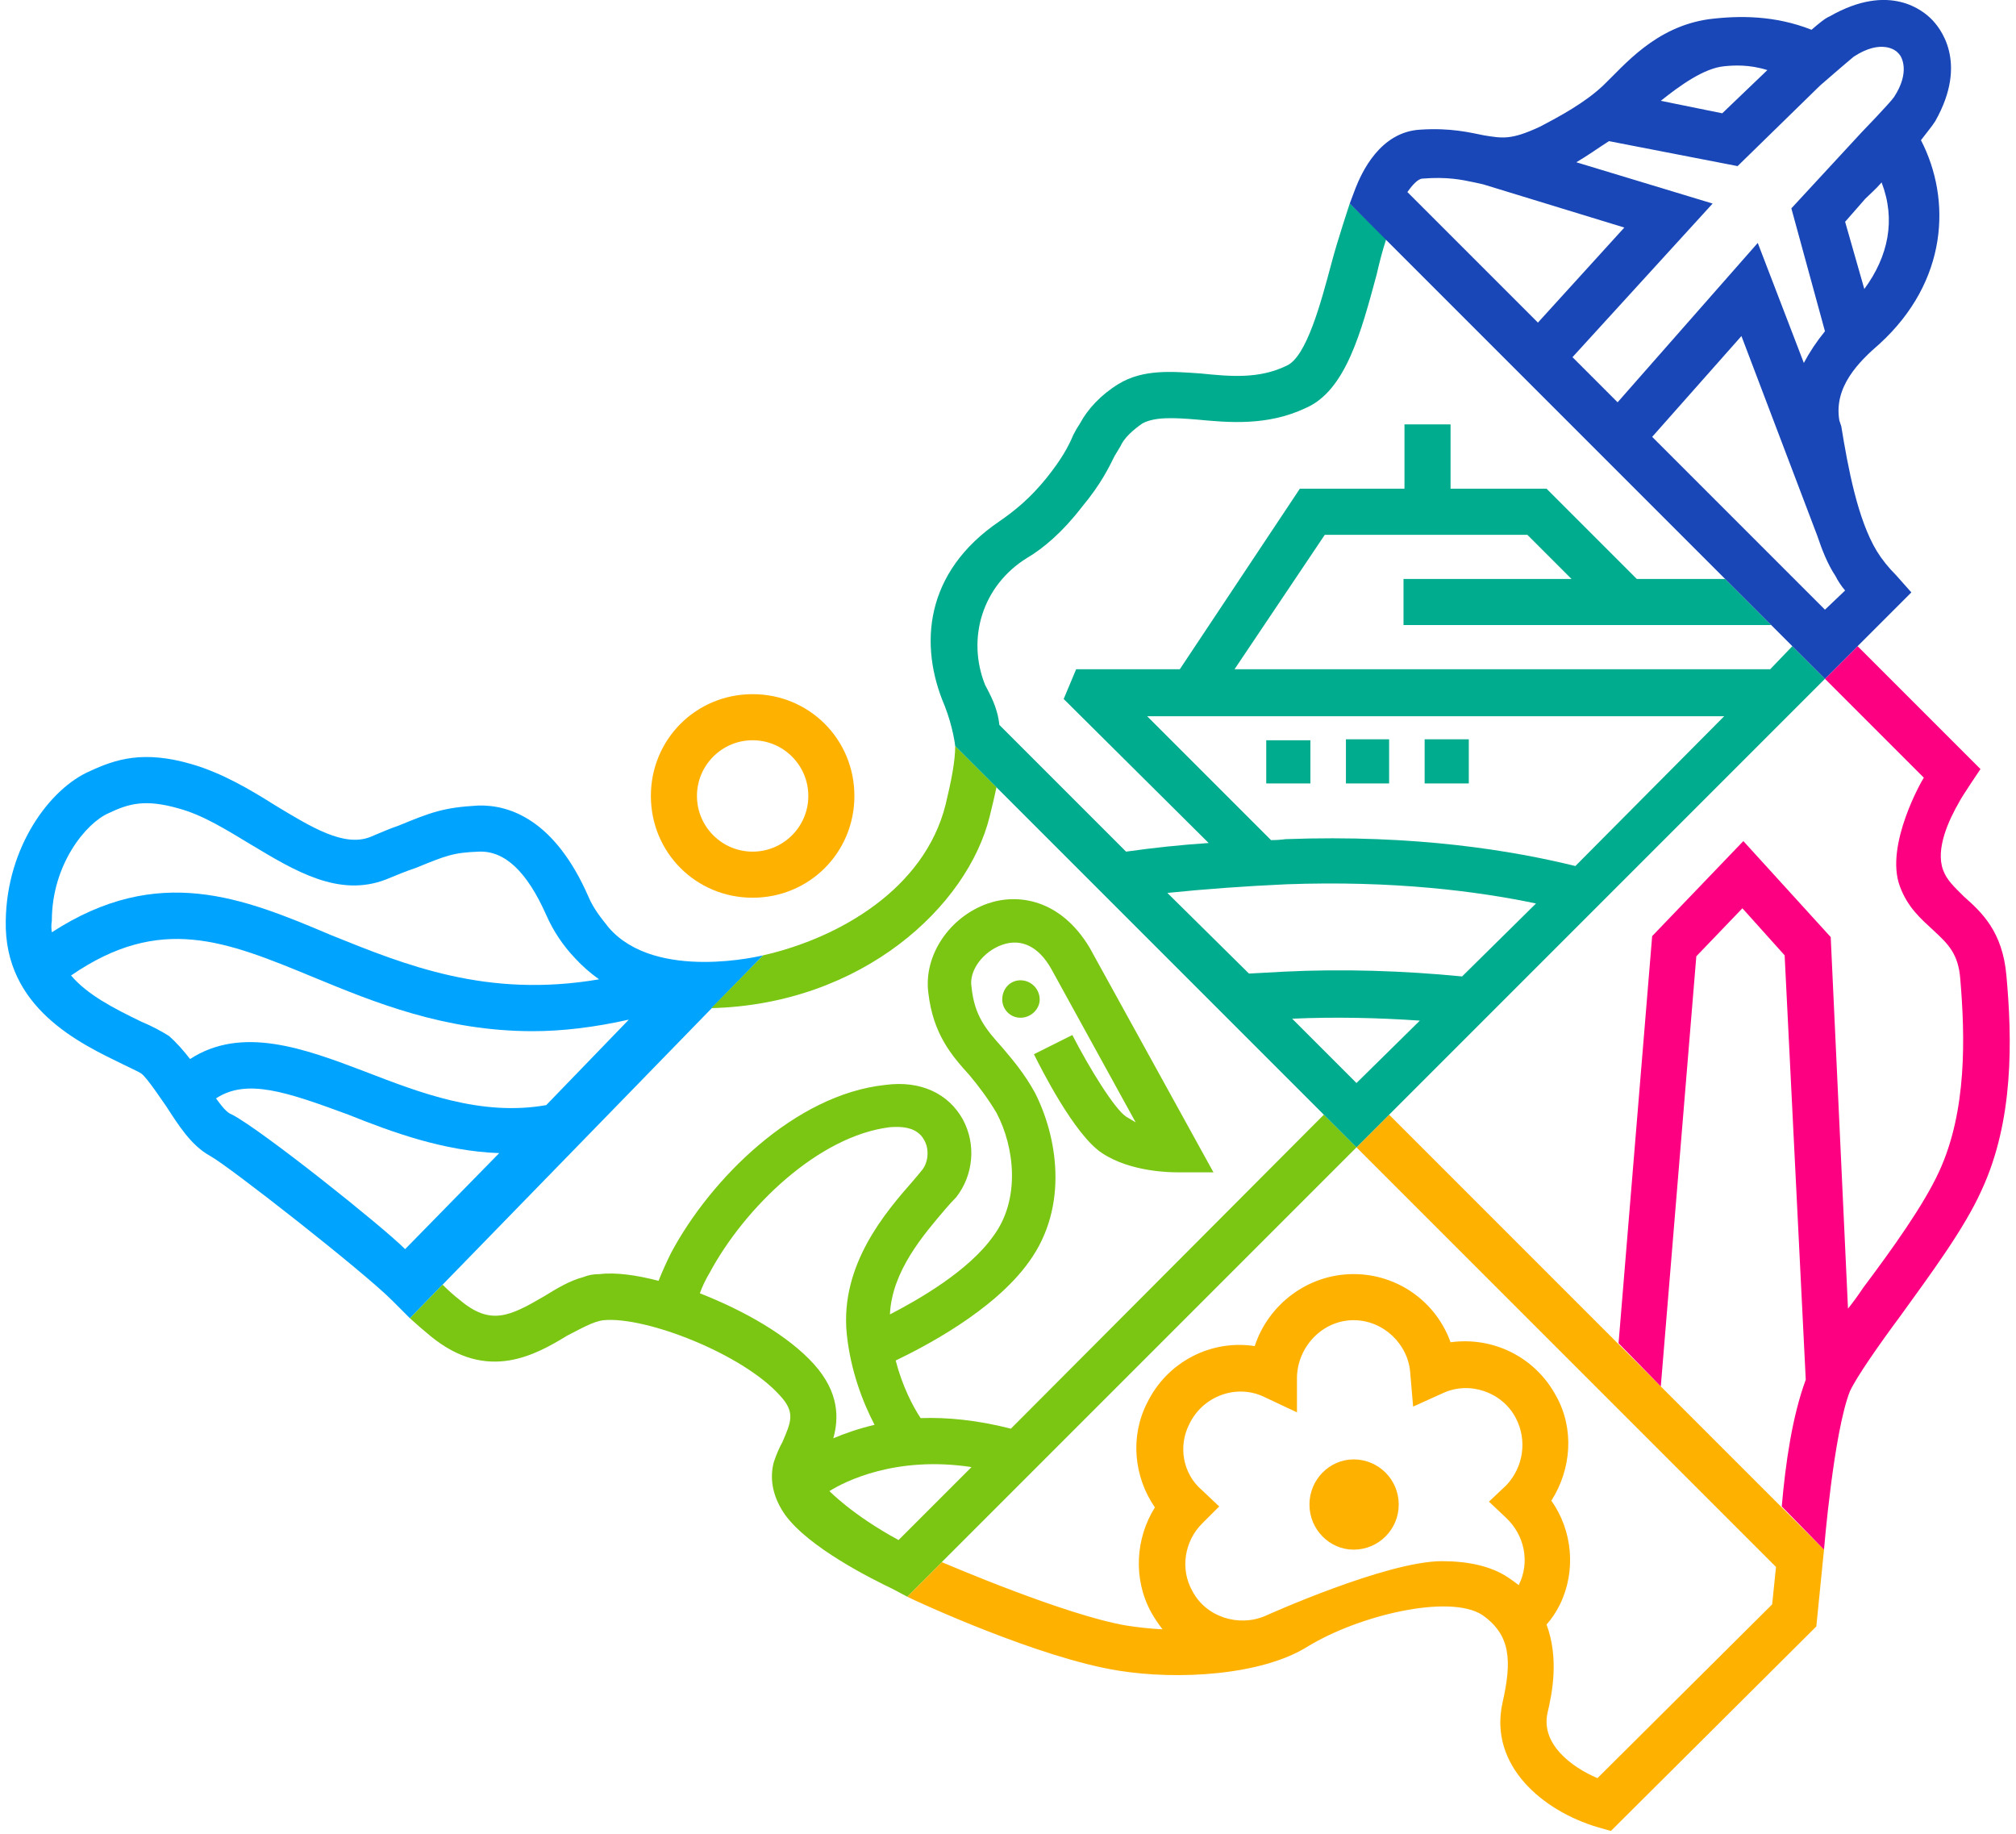
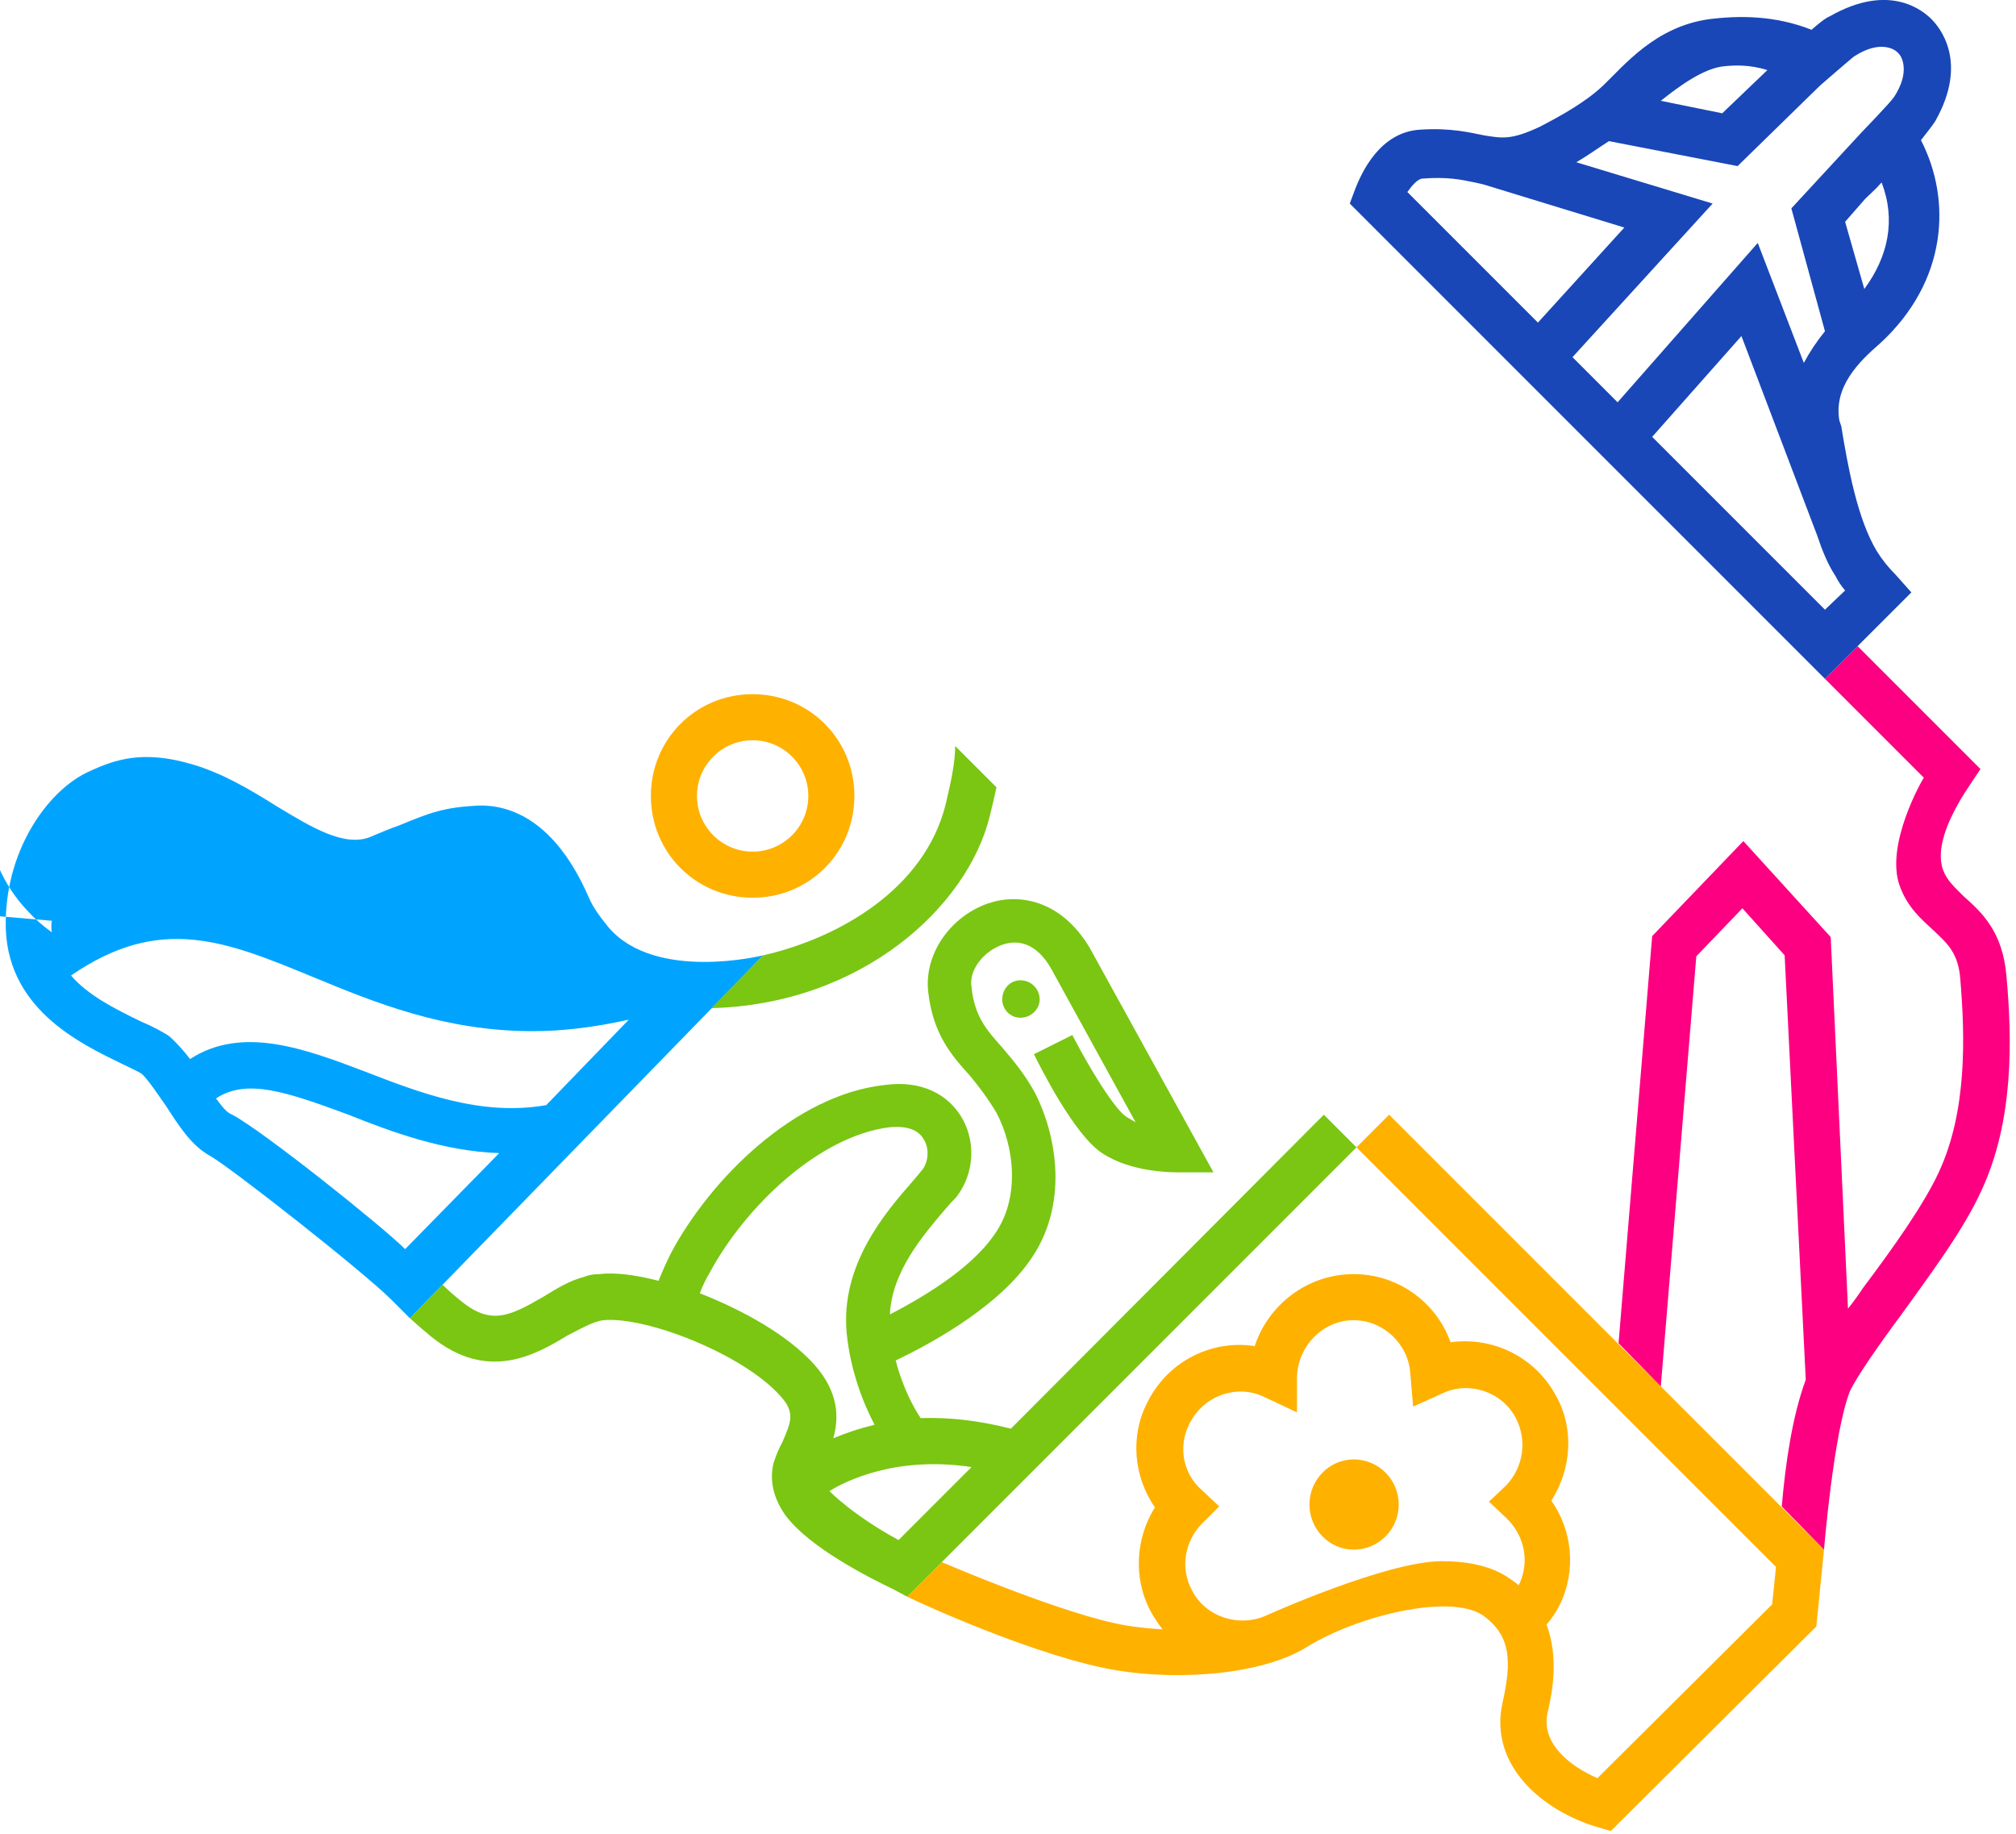
<svg xmlns="http://www.w3.org/2000/svg" version="1.2" viewBox="0 0 210 191" width="210" height="191">
  <style>.a{fill:#ffb100}.b{fill:#fd0081}.c{fill:#00a4ff}.d{fill:#7ac612}.e{fill:#00ac8e}.f{fill:#1947b7}</style>
  <path fill-rule="evenodd" class="a" d="m190 161.4l-0.8 8-21.4 21.3-1.4-0.4c-5.7-1.7-11.3-6.4-9.9-12.9 1-4.4 0.9-7.1-2.1-9.2-3.4-2.2-12.8 0-18.2 3.3-4.8 3-13.5 3.5-19.7 2.5-8.2-1.3-20.8-7.1-22-7.7l3.6-3.6c0.5 0.2 12.8 5.5 19.2 6.6q1.9 0.3 3.8 0.4-0.7-0.9-1.2-1.8c-1.9-3.5-1.6-7.7 0.4-10.9-2.2-3.2-2.6-7.4-0.8-10.9 2.1-4.3 6.7-6.6 11.2-5.9 1.4-4.3 5.5-7.5 10.3-7.5 4.6 0 8.6 2.9 10.1 7.1 4.4-0.6 8.8 1.5 11 5.6 1.9 3.4 1.6 7.6-0.5 10.9 2.2 3.1 2.6 7.3 0.9 10.8q-0.6 1.2-1.4 2.1c1.3 3.5 0.6 7.1 0.1 9.2-0.7 3.2 2.4 5.6 5.2 6.8l18.2-18.1 0.4-3.9-43.7-43.7 3.4-3.4zm-33.1-3.3l-1.8-1.7 1.8-1.7c1.8-1.9 2.2-4.7 1-7-1.4-2.7-4.8-3.9-7.6-2.6l-3.1 1.4-0.3-3.5c-0.2-3-2.8-5.5-5.9-5.5-3.2 0-5.8 2.7-5.9 5.9v3.7l-3.4-1.6c-2.9-1.4-6.4-0.1-7.8 2.8-1.2 2.3-0.7 5.2 1.3 6.9l1.8 1.7-1.8 1.8c-1.8 1.8-2.3 4.7-1 7 1.4 2.7 4.8 3.8 7.6 2.6 0 0 12.6-5.7 18.4-5.7 2.7 0 5.1 0.5 6.9 1.7q0.6 0.4 1.1 0.8c1.2-2.4 0.6-5.2-1.3-7zm-11.2-1.4c0 2.6-2.1 4.7-4.7 4.7-2.5 0-4.6-2.1-4.6-4.7 0-2.6 2.1-4.7 4.6-4.7 2.6 0 4.7 2.1 4.7 4.7z" />
  <path class="b" d="m209 101.6c-0.4-4.6-2.6-6.6-4.4-8.2-1-1-1.8-1.7-2.2-2.8-0.8-2.2 0.6-5.2 1.7-7.1 0.3-0.6 2.2-3.4 2.2-3.4l-12.8-12.8-3.4 3.4 10.3 10.3c-0.1 0.1-4.1 7-2.5 11.3 0.8 2.2 2.2 3.4 3.5 4.6 1.5 1.4 2.6 2.4 2.8 5.1 0.5 6 0.7 13.7-2.2 20-1.6 3.5-4.9 8.1-7.9 12.1q-0.8 1.2-1.6 2.2l-1.8-38.7-9.1-10-9.5 9.9-3.5 42.4 4.4 4.5 3.7-44.8 4.8-5 4.4 4.9 2.2 44.2c-1.4 3.8-2.1 8.6-2.5 13.2l4.4 4.5c0 0 1-12.2 2.7-16.5 0.7-1.5 3-4.8 5.3-7.9 3.1-4.3 6.6-9 8.4-13 3.4-7.3 3.2-15.8 2.6-22.4z" />
  <path fill-rule="evenodd" class="a" d="m78.4 93.5c-5.9 0-10.6-4.7-10.6-10.6 0-5.9 4.7-10.6 10.6-10.6 5.9 0 10.6 4.7 10.6 10.6 0 5.9-4.7 10.6-10.6 10.6zm0-16.4c-3.2 0-5.8 2.6-5.8 5.8 0 3.2 2.6 5.8 5.8 5.8 3.2 0 5.8-2.6 5.8-5.8 0-3.2-2.6-5.8-5.8-5.8z" />
-   <path fill-rule="evenodd" class="c" d="m42.7 137.3l-1.9-1.9c-3-3-16.9-13.9-18.9-15-2-1.1-3.3-3.2-4.6-5.2-0.3-0.4-2-3-2.6-3.4-0.3-0.2-1.2-0.6-2-1-4.3-2.1-12.3-5.8-12.1-14.9 0.1-7.7 4.6-13.8 8.8-15.6 2.6-1.2 5.5-2.2 10.6-0.7 3.1 0.9 6 2.6 8.7 4.3 3.8 2.3 7.1 4.3 9.8 3.3 1.2-0.5 2.1-0.9 3-1.2 3.4-1.4 4.7-1.9 8.3-2.1 3.3-0.1 8 1.5 11.5 9.5 0.5 1.2 1.3 2.2 2.1 3.2 4.9 5.7 16.1 2.9 16.1 2.9zm-25.1-29.4c0.8 0.7 1.5 1.5 2.2 2.4 5.4-3.5 11.9-1.1 18.2 1.3 5.7 2.2 12.1 4.7 18.9 3.5l8.6-8.9c-3.6 0.8-6.9 1.2-10 1.2-9.2 0-16.5-3-22.8-5.6-9.2-3.8-16-6.6-25.3-0.2 1.7 2 4.4 3.4 7.3 4.8 1.2 0.5 2.1 1 2.9 1.5zm-12.2-12q-0.1 0.6 0 1.2c11.1-7.2 19.9-3.6 29.1 0.3 7.7 3.1 16.2 6.6 27.9 4.6q-1.4-1-2.5-2.2-1.9-2-3-4.5c-2-4.5-4.3-6.7-7-6.6-2.7 0.1-3.4 0.4-6.6 1.7-0.9 0.3-1.9 0.7-3.1 1.2-4.9 1.9-9.5-0.9-14-3.6-2.5-1.5-5-3.1-7.6-3.8-3.5-1-5.2-0.5-7.3 0.5-2.3 1-5.9 5.3-5.9 11.2zm36.8 34.2l9.8-10c-5.8-0.2-11.2-2.2-15.7-4-6.5-2.4-10.6-3.8-13.8-1.7 0.6 0.8 1.1 1.5 1.7 1.7 3.2 1.7 15.6 11.6 18 14z" />
+   <path fill-rule="evenodd" class="c" d="m42.7 137.3l-1.9-1.9c-3-3-16.9-13.9-18.9-15-2-1.1-3.3-3.2-4.6-5.2-0.3-0.4-2-3-2.6-3.4-0.3-0.2-1.2-0.6-2-1-4.3-2.1-12.3-5.8-12.1-14.9 0.1-7.7 4.6-13.8 8.8-15.6 2.6-1.2 5.5-2.2 10.6-0.7 3.1 0.9 6 2.6 8.7 4.3 3.8 2.3 7.1 4.3 9.8 3.3 1.2-0.5 2.1-0.9 3-1.2 3.4-1.4 4.7-1.9 8.3-2.1 3.3-0.1 8 1.5 11.5 9.5 0.5 1.2 1.3 2.2 2.1 3.2 4.9 5.7 16.1 2.9 16.1 2.9zm-25.1-29.4c0.8 0.7 1.5 1.5 2.2 2.4 5.4-3.5 11.9-1.1 18.2 1.3 5.7 2.2 12.1 4.7 18.9 3.5l8.6-8.9c-3.6 0.8-6.9 1.2-10 1.2-9.2 0-16.5-3-22.8-5.6-9.2-3.8-16-6.6-25.3-0.2 1.7 2 4.4 3.4 7.3 4.8 1.2 0.5 2.1 1 2.9 1.5zm-12.2-12q-0.1 0.6 0 1.2q-1.4-1-2.5-2.2-1.9-2-3-4.5c-2-4.5-4.3-6.7-7-6.6-2.7 0.1-3.4 0.4-6.6 1.7-0.9 0.3-1.9 0.7-3.1 1.2-4.9 1.9-9.5-0.9-14-3.6-2.5-1.5-5-3.1-7.6-3.8-3.5-1-5.2-0.5-7.3 0.5-2.3 1-5.9 5.3-5.9 11.2zm36.8 34.2l9.8-10c-5.8-0.2-11.2-2.2-15.7-4-6.5-2.4-10.6-3.8-13.8-1.7 0.6 0.8 1.1 1.5 1.7 1.7 3.2 1.7 15.6 11.6 18 14z" />
  <path fill-rule="evenodd" class="d" d="m74.1 105l5.4-5.5c7.9-1.8 16.8-6.9 19-15.7 0.6-2.5 1-4.5 1-6.1l4.3 4.3q-0.3 1.4-0.7 3c-2.3 9.4-13.3 19.6-29 20zm67.2 14.5l-46.8 46.8-1.5-0.8c-2.3-1.1-8.7-4.3-11.2-7.7-1.2-1.7-1.7-3.6-1.2-5.5q0.4-1.2 0.9-2.1c0.9-2.1 1.4-3.1-0.3-4.9-3.9-4.3-13.9-8.2-18.3-7.8-1.1 0.1-2.6 1-3.8 1.6-3.3 2-8.3 4.9-14.2 0.1q-1.1-0.9-2.2-1.9l3.4-3.5q0.9 0.9 1.8 1.6c3.2 2.7 5.2 1.7 8.8-0.4 1.3-0.8 2.6-1.6 4.1-2 0.5-0.2 1-0.3 1.7-0.3 1.6-0.2 3.8 0.1 6.1 0.7q0.6-1.5 1.3-2.9c4.1-7.7 12.9-16.5 22.3-17.5 3.7-0.5 6.6 0.9 8.1 3.6 1.4 2.6 1.1 5.8-0.7 8.1q-0.5 0.5-1.1 1.2c-2.3 2.7-5.6 6.5-5.8 11 2.9-1.5 8.2-4.5 10.8-8.2 2.8-3.8 2.2-9.2 0.3-12.8-0.9-1.5-1.8-2.7-2.8-3.9-1.9-2.1-3.8-4.3-4.3-8.6-0.5-3.9 2.2-7.9 6.2-9.3 3.2-1.1 7.6-0.4 10.6 4.6l12.9 23.4h-3.8c-0.5 0-4.8 0-7.8-2-2.9-1.9-6.4-8.9-7.1-10.3l4-2c1.8 3.5 4.4 7.7 5.6 8.5q0.5 0.3 1 0.6l-8.8-16c-1.3-2.3-3.1-3.2-5.1-2.5-2 0.7-3.5 2.7-3.2 4.4 0.3 3 1.5 4.4 3.2 6.3 1.1 1.3 2.3 2.7 3.4 4.7 2.3 4.5 3.6 11.8-0.6 17.6-3.7 5.2-11.2 9-13.9 10.3 0.7 2.7 1.8 4.8 2.6 6 2.7-0.1 5.9 0.2 9.4 1.1l32.6-32.7zm-56.5 22.6c2.6 2.9 2.6 5.6 2 7.7 1.2-0.5 2.6-1 4.3-1.4-1.2-2.3-2.5-5.6-2.9-9.5-0.7-7.2 4.1-12.7 6.9-15.9q0.6-0.7 1-1.2c0.6-0.8 0.7-2.1 0.2-3-0.7-1.4-2.3-1.5-3.6-1.4-7.4 0.9-15.1 8.3-18.8 15.2q-0.6 1-1 2.1c4.6 1.8 9.2 4.4 11.9 7.4zm16.4 10.7c-7.9-1.2-13.2 1.5-14.8 2.5 0 0 2.4 2.5 7.2 5.1zm7.1-48.7c0 1-0.9 1.9-2 1.9-1.1 0-1.9-0.9-1.9-1.9 0-1.1 0.8-2 1.9-2 1.1 0 2 0.9 2 2z" />
-   <path fill-rule="evenodd" class="e" d="m190.1 70.7l-48.8 48.8-41.8-41.8c0 0-0.2-1.9-1.1-4.2-2.7-6.3-2.1-13.9 5.7-19.2 1.6-1.1 3.2-2.4 4.9-4.5 1.6-2 2.3-3.3 2.8-4.5q0.3-0.6 0.7-1.2c0.8-1.5 2.2-3 4-4.1 2.6-1.6 5.7-1.3 8.6-1.1 3 0.3 6 0.6 8.9-0.8 2.1-0.9 3.6-6.6 4.7-10.7 0.6-2.3 1.9-6.2 1.9-6.2l3.8 3.7c-0.4 1.2-0.7 2.4-1 3.7-1.6 5.9-3.2 12.1-7.4 13.9-4 1.9-8.1 1.5-11.3 1.2-2.4-0.2-4.4-0.3-5.7 0.4-1 0.7-1.9 1.5-2.3 2.4q-0.3 0.5-0.6 1c-0.6 1.2-1.4 2.9-3.4 5.3-2 2.6-4 4.3-5.7 5.3-4.7 2.9-6.3 8.4-4.4 13.2 0.5 1 1.3 2.3 1.5 4.2l13.2 13.2q4.2-0.6 8.6-0.9l-15.1-15 1.3-3.1h10.8l12.5-18.8h10.9v-6.7h4.8v6.7h10l9.4 9.4h9.2l4.8 4.8h-38.3v-4.8h17.5l-4.6-4.6h-21.1l-9.4 14h55.8l2.3-2.4zm-30.1 23.4c-6.2-1.3-14.9-2.4-26-2-4.4 0.2-8.5 0.5-12.4 0.9l8.5 8.4q1.8-0.1 3.7-0.2c6-0.3 12.4-0.1 18.5 0.5zm-12.1 12.2c-4.4-0.3-8.9-0.4-13.3-0.2l6.7 6.7zm31.7-31.7h-60.1l12.9 12.9q0.8 0 1.5-0.1c13.6-0.5 23.7 1.2 30.2 2.8zm-26.6 7h-4.6v-4.6h4.6zm-8.3 0h-4.5v-4.6h4.5zm-12.8-4.5h4.6v4.5h-4.6z" />
  <path fill-rule="evenodd" class="f" d="m191.6 43.8l0.2 0.6c0.7 4.3 1.7 9.7 3.7 13q0.8 1.3 2 2.5l1.6 1.8-9 9-49.5-49.5 0.6-1.6c0.6-1.5 2.5-5.9 6.8-6.1 3.1-0.2 5.1 0.3 6.6 0.6 1.9 0.3 2.8 0.5 5.8-0.9 2.1-1.1 4.7-2.5 6.6-4.3 2.2-2.1 5.4-6.1 11-6.9 3.2-0.4 6.9-0.4 10.7 1.1 0.7-0.6 1.4-1.2 1.9-1.4 6.3-3.6 9.8-0.5 10.6 0.3 0.8 0.8 3.9 4.4 0.4 10.6-0.3 0.5-0.9 1.2-1.5 2 3.2 6.2 2.8 14.7-4.3 21.2-2.2 1.9-4.8 4.5-4.2 8zm-45-23.8l13.6 13.6 9-9.9-14.7-4.5q-0.4-0.1-0.9-0.2c-1.4-0.3-2.9-0.6-5.4-0.4-0.5 0-1.1 0.7-1.6 1.4zm46.5-14.1c-0.5 0.4-3.5 3-3.5 3l-8.6 8.4-13.4-2.6c-1.1 0.7-2.2 1.5-3.4 2.2l14.2 4.3-14.6 16 4.7 4.7 14.6-16.6 4.8 12.5q0.9-1.7 2.2-3.3l-3.5-12.8 7.3-7.9c0 0 3-3.1 3.4-3.7 1.7-2.6 0.8-4.2 0.5-4.5l-0.2-0.2c-0.1-0.1-1.6-1.4-4.5 0.5zm-20.1 4.6l6.4 1.3 4.7-4.5c-1.9-0.6-3.5-0.5-4.5-0.4-2.1 0.2-4.6 2-6.6 3.6zm23 8.5c-0.6 0.7-1.2 1.2-1.7 1.7l-2.1 2.4 2 7c2.5-3.4 3.3-7.2 1.8-11.1zm-3.8 42.5q-0.6-0.7-1-1.5c-0.8-1.2-1.4-2.7-1.9-4.2l-7.9-20.8-9.3 10.5 18 18z" />
</svg>